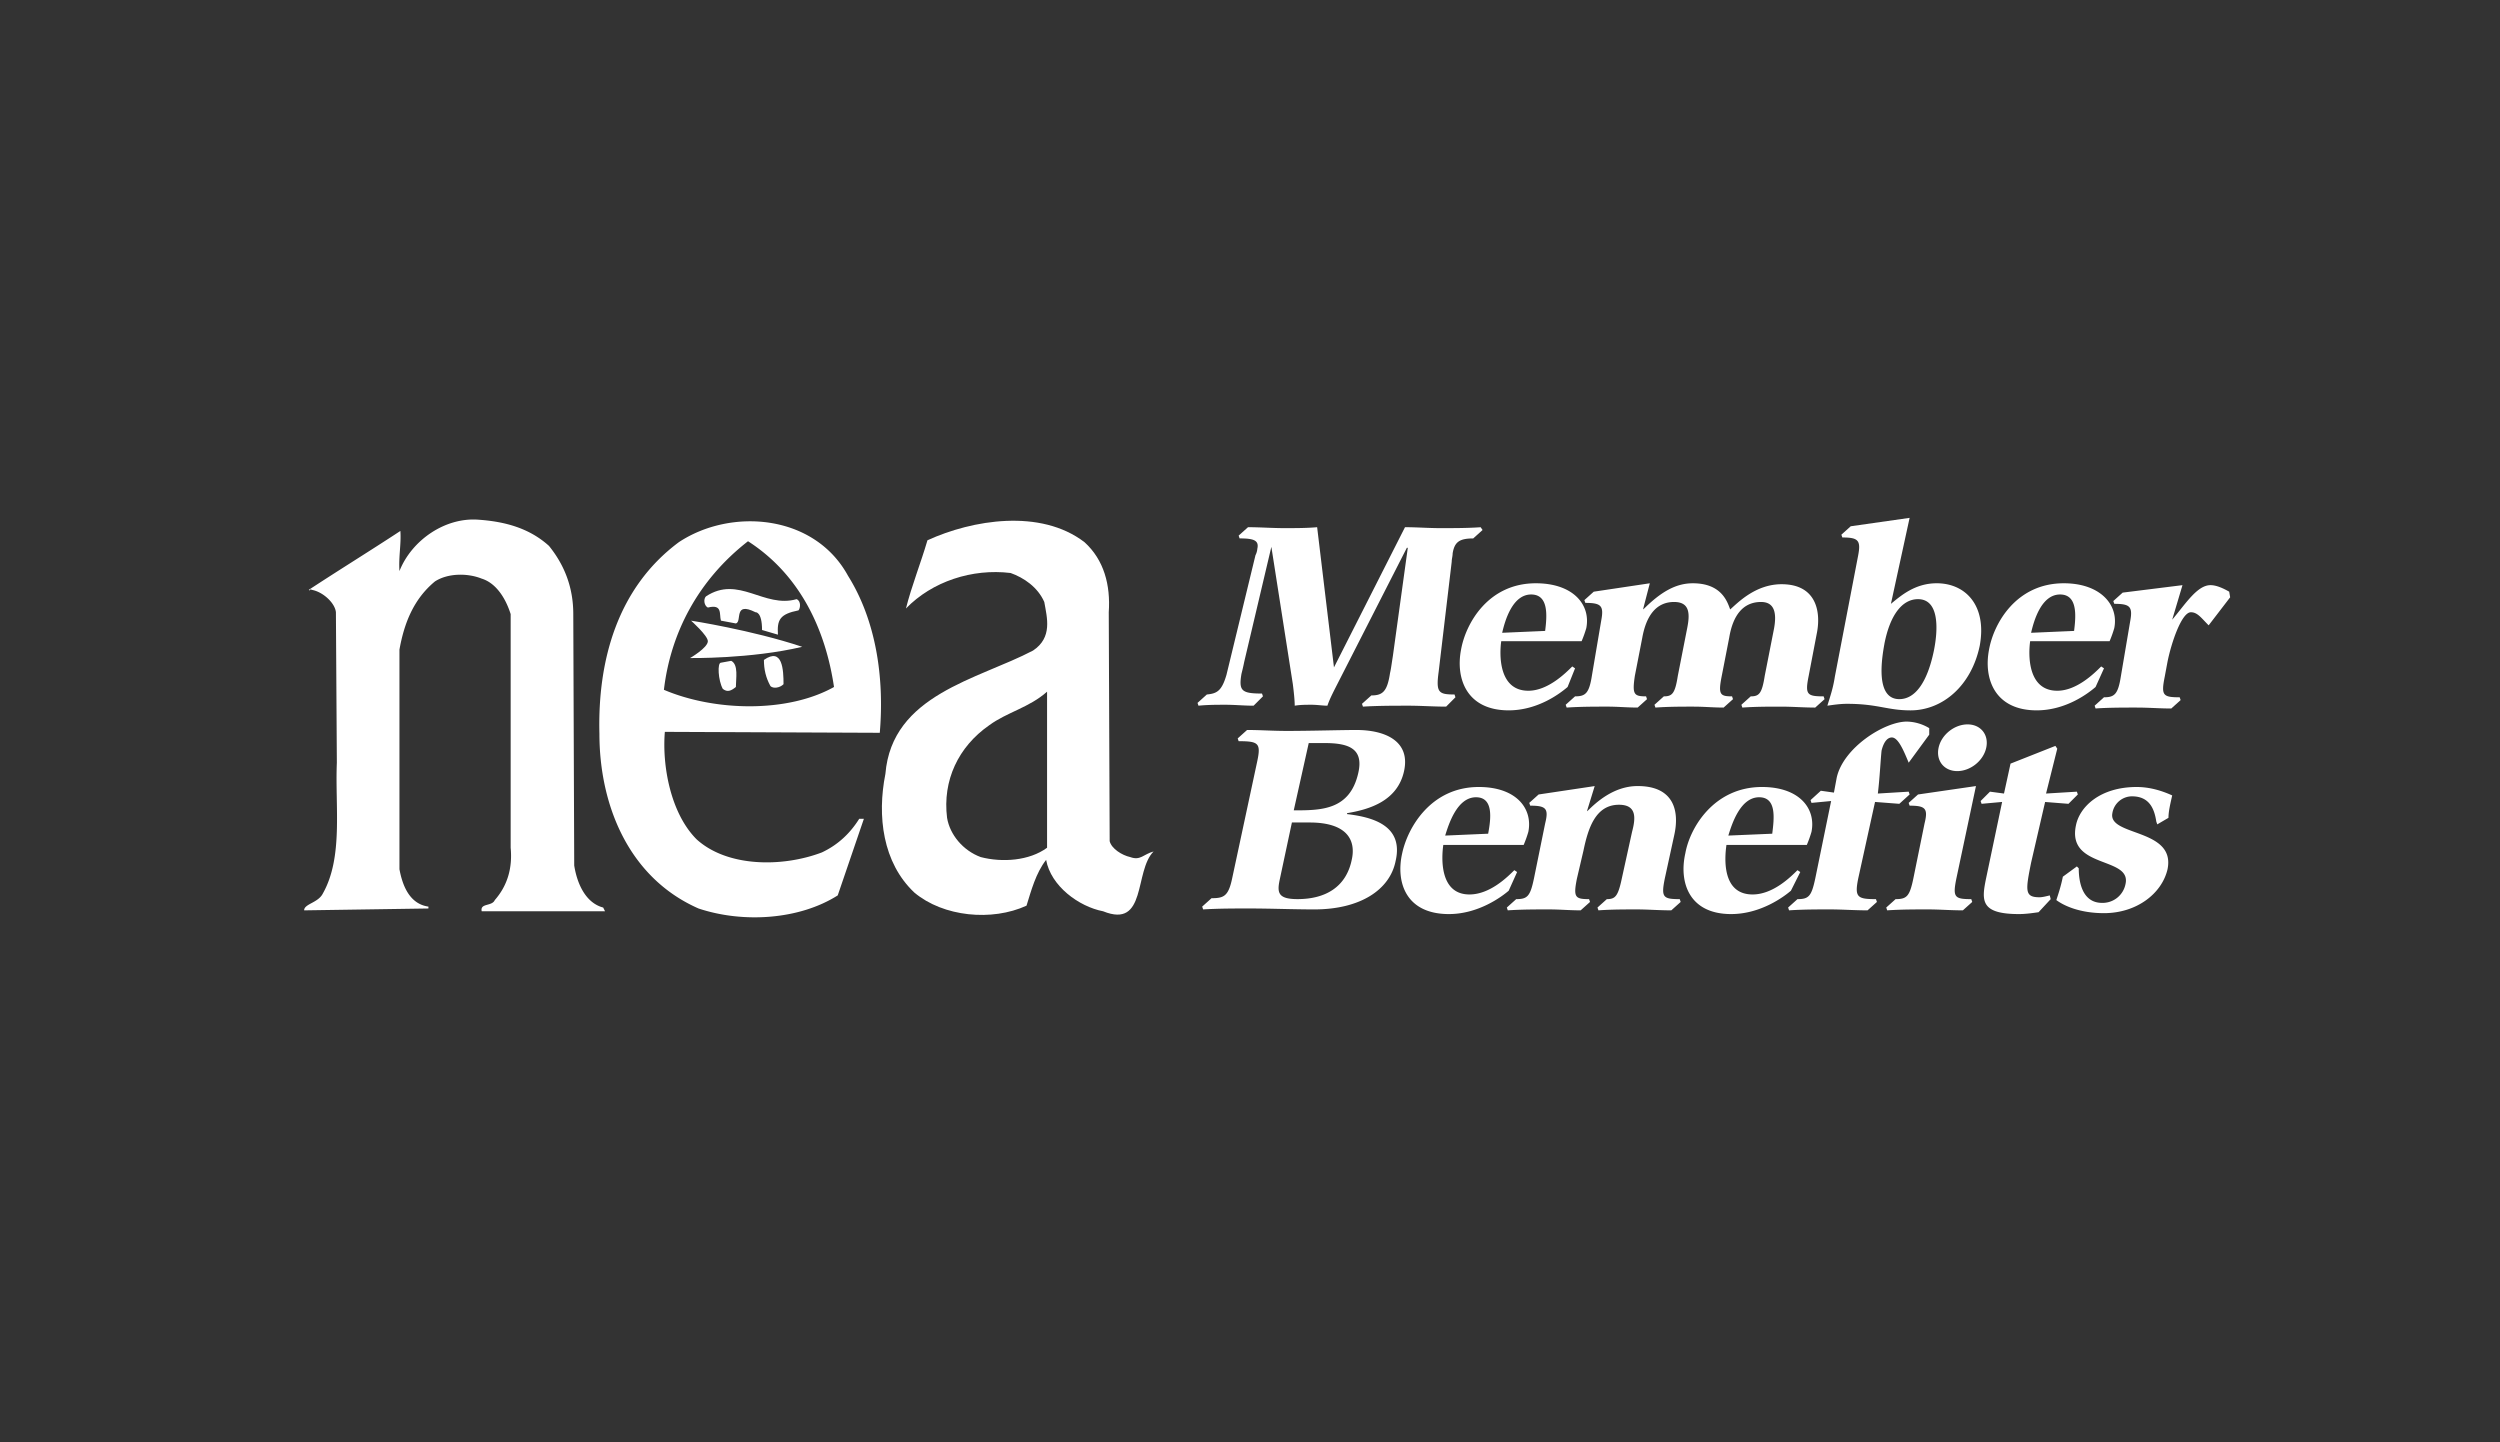
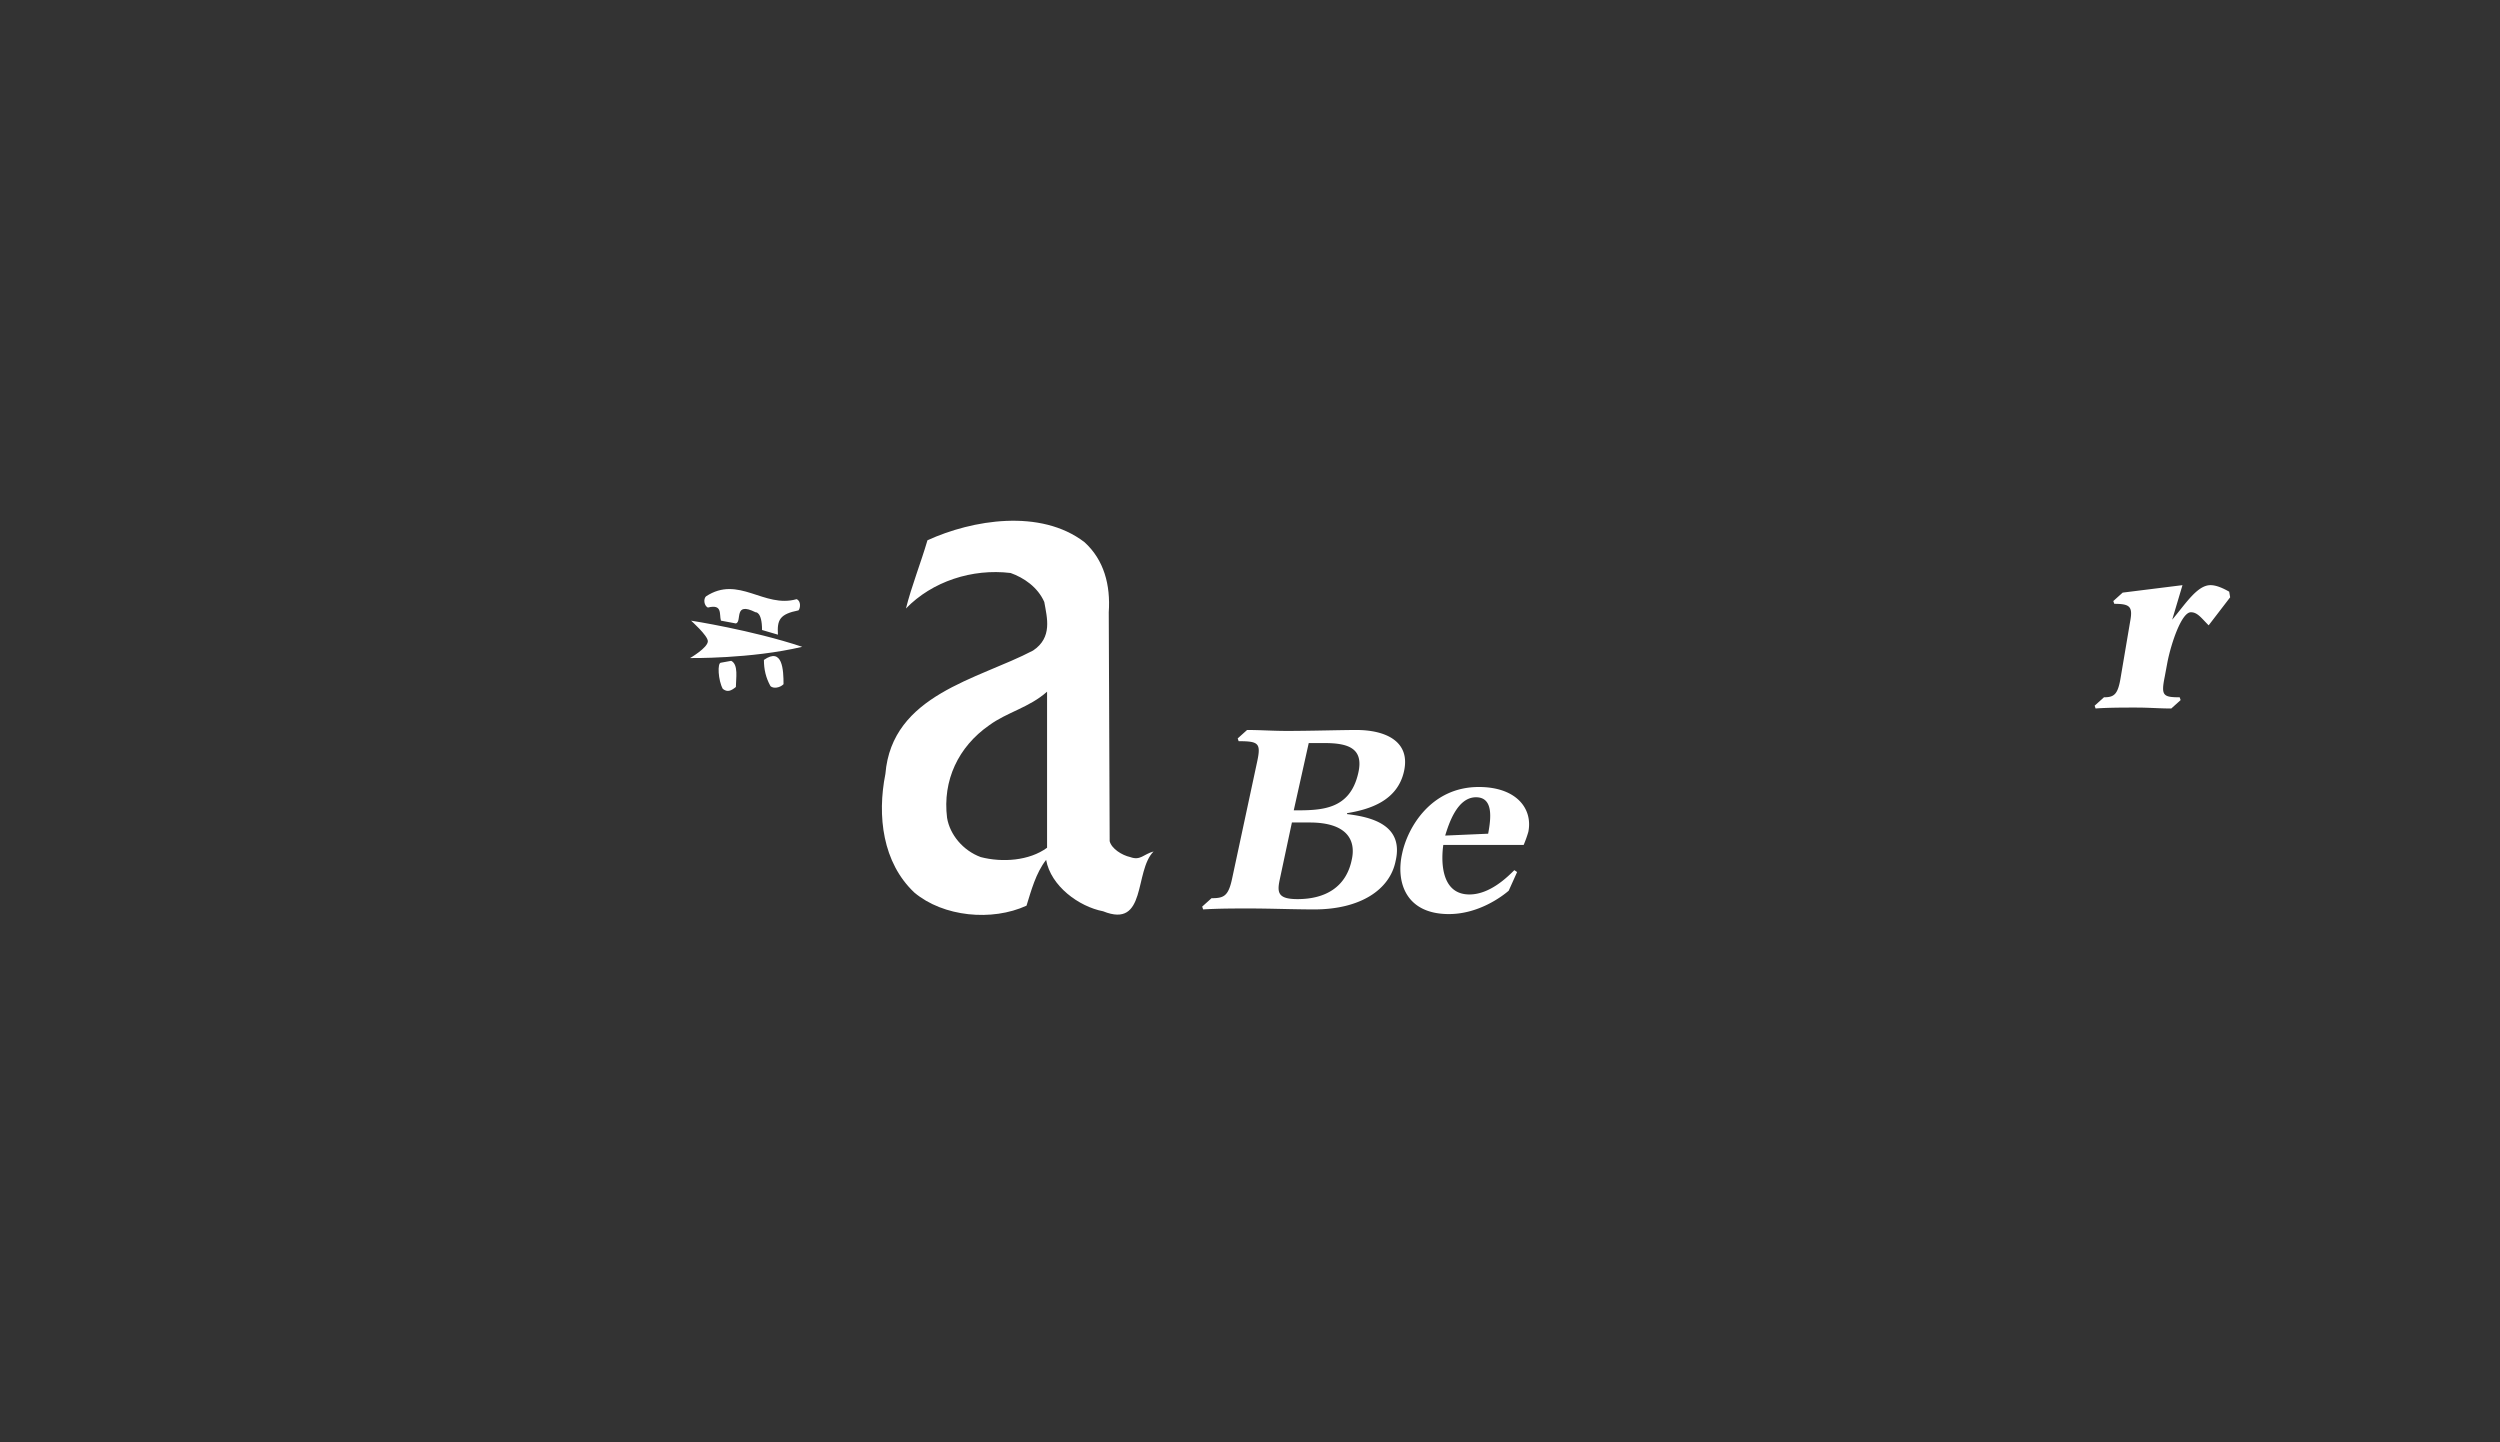
<svg xmlns="http://www.w3.org/2000/svg" id="Layer_1" viewBox="0 0 98.8 57">
  <rect x="0" y="0" width="98.8" height="57" fill="#333333" stroke="none" />
  <defs>
    <style>.cls-1{fill:#fff}</style>
  </defs>
-   <path class="cls-1" d="M48.47 26.67c-.184.628-.368.739-.775.776l-.369.332.037.111c.37-.037.739-.037 1.07-.037.37 0 .74.037 1.109.037l.37-.37-.038-.11c-.812 0-.923-.11-.812-.776.037-.147.074-.295.11-.48l1.072-4.542.849 5.429c.037.295.074.627.074.849.221-.037.443-.037.665-.037s.443.037.627.037c.074-.222.185-.443.296-.665l2.844-5.576h.037l-.591 4.284c-.037.221-.074.517-.111.664-.111.739-.296.887-.739.887l-.37.332.038.111c.59-.037 1.219-.037 1.81-.037.48 0 .997.037 1.477.037l.369-.37-.037-.11c-.628 0-.738-.074-.628-.887l.517-4.357c0-.111.037-.222.037-.333.074-.443.259-.59.813-.59l.369-.333-.074-.11c-.517.036-1.034.036-1.588.036-.48 0-.923-.037-1.403-.037l-2.807 5.54-.665-5.54c-.406.037-.886.037-1.292.037-.48 0-.96-.037-1.44-.037l-.37.332.037.111c.554 0 .775.074.702.406a.683.683 0 0 1-.074.259L48.47 26.67Z" />
-   <path class="cls-1" d="M59.366 25.008c.11-.48.406-1.514 1.145-1.514.701 0 .627.85.553 1.44l-1.698.074Zm2.88 1.404-.11-.074c-.259.258-.96.96-1.736.96-1.182 0-1.145-1.44-1.071-1.957h3.176a4.49 4.49 0 0 0 .185-.517c.184-.924-.517-1.773-1.995-1.773-1.883 0-2.77 1.588-2.954 2.622-.222 1.145.221 2.4 1.883 2.4 1.182 0 2.068-.701 2.327-.923l.295-.738Z" />
-   <path class="cls-1" d="M62.911 26.707c-.11.702-.259.813-.665.813l-.37.332.038.111c.554-.037 1.07-.037 1.625-.037.406 0 .775.037 1.182.037l.369-.332-.037-.111c-.48 0-.554-.074-.443-.813l.295-1.514c.148-.812.517-1.403 1.256-1.403.628 0 .628.48.517 1.034l-.37 1.883c-.11.702-.22.813-.553.813l-.37.332.037.111c.517-.037.997-.037 1.515-.037.406 0 .775.037 1.181.037l.37-.332-.037-.111c-.48 0-.554-.074-.406-.813l.295-1.514c.148-.886.554-1.403 1.256-1.403.517 0 .628.406.517 1.034l-.37 1.883c-.11.702-.221.813-.554.813l-.369.332.037.111c.517-.037 1.034-.037 1.514-.037s.924.037 1.367.037l.369-.332-.037-.111c-.665 0-.738-.074-.59-.813l.332-1.736c.147-.812-.037-1.883-1.404-1.883-1.034 0-1.736.739-2.031.997-.11-.295-.332-1.034-1.477-1.034-.665 0-1.256.332-1.958 1.034v-.037l.259-.997-2.216.332-.37.333.037.11c.628 0 .74.111.628.702l-.369 2.18ZM74.47 25.452c.222-1.145.702-1.773 1.33-1.773.813 0 .813 1.108.628 2.031-.259 1.256-.739 1.92-1.367 1.92-.664 0-.849-.775-.59-2.178m-1.958 1.292c-.074.48-.185.776-.295 1.145.258-.037.517-.074.775-.074 1.219 0 1.588.259 2.512.259 1.255 0 2.4-.96 2.733-2.549.295-1.588-.555-2.474-1.7-2.474-.849 0-1.403.48-1.809.813l.739-3.398-2.327.332-.37.333.038.11c.627 0 .738.111.627.702l-.923 4.801ZM80.269 25.008c.11-.48.406-1.514 1.145-1.514.701 0 .628.85.554 1.44l-1.7.074Zm2.88 1.404-.11-.074c-.259.258-.96.96-1.736.96-1.182 0-1.145-1.44-1.071-1.957h3.139a4.49 4.49 0 0 0 .185-.517c.184-.924-.554-1.773-1.995-1.773-1.883 0-2.77 1.588-2.954 2.622-.222 1.145.222 2.4 1.883 2.4 1.182 0 2.069-.701 2.327-.923l.333-.738Z" />
  <path class="cls-1" d="M83.814 26.744c-.11.702-.258.813-.665.813l-.369.332.037.11c.517-.036 1.071-.036 1.625-.036.48 0 .923.037 1.367.037l.369-.332-.037-.111c-.665 0-.739-.074-.591-.813l.11-.59c.148-.74.555-1.958.924-1.958.259 0 .406.221.702.517l.85-1.108-.038-.222c-.258-.147-.517-.258-.738-.258-.517 0-.96.702-1.515 1.366l.407-1.366-2.364.295-.37.333.038.11c.627 0 .738.111.627.702l-.369 2.18ZM51.056 32.505h.702c1.44 0 1.846.665 1.662 1.478-.222 1.07-1.034 1.55-2.142 1.55-.776 0-.813-.258-.702-.775l.48-2.253Zm.665-3.139h.628c.96 0 1.55.222 1.33 1.182-.333 1.477-1.478 1.477-2.55 1.477l.592-2.659Zm-3.028 5.355c-.148.702-.333.776-.813.776l-.37.332.038.111c.627-.037 1.181-.037 1.846-.037.813 0 1.736.037 2.549.037 1.81 0 2.99-.775 3.213-1.92.332-1.44-.998-1.736-1.92-1.847v-.037c.886-.147 1.993-.48 2.252-1.662s-.739-1.625-1.884-1.625c-.59 0-1.846.037-2.732.037-.591 0-1.035-.037-1.588-.037l-.37.333.037.11c.776 0 .887.074.739.776l-.997 4.653ZM57.113 33.023c.148-.48.48-1.515 1.219-1.515.701 0 .59.85.48 1.44l-1.7.074Zm2.843 1.44-.11-.074c-.259.258-.96.96-1.773.96-1.182 0-1.108-1.44-1.034-1.957h3.176a4.49 4.49 0 0 0 .185-.517c.184-.924-.48-1.773-1.958-1.773-1.883 0-2.807 1.588-3.028 2.622-.259 1.145.148 2.4 1.846 2.4 1.182 0 2.106-.701 2.364-.923l.332-.738Z" />
-   <path class="cls-1" d="M60.621 34.721c-.147.702-.258.813-.701.813l-.37.332.037.111c.554-.037 1.071-.037 1.625-.037.443 0 .813.037 1.256.037l.37-.332-.038-.111c-.554 0-.628-.074-.48-.813l.259-1.107c.184-.887.48-1.81 1.403-1.81.702 0 .665.517.517 1.07l-.406 1.848c-.148.701-.259.812-.591.812l-.37.332.038.111c.517-.037 1.034-.037 1.514-.037.443 0 .886.037 1.366.037l.37-.332-.037-.111c-.665 0-.739-.074-.591-.812l.37-1.7c.22-.96 0-1.957-1.441-1.957-.96 0-1.662.665-1.995.997v-.036l.296-.96-2.216.332-.37.332.038.11c.627 0 .738.112.59.703l-.443 2.179ZM68.303 33.023c.148-.48.48-1.515 1.219-1.515.701 0 .59.85.517 1.44l-1.736.074Zm2.844 1.44-.111-.074c-.259.258-.96.96-1.773.96-1.219 0-1.108-1.44-1.034-1.957h3.176a4.49 4.49 0 0 0 .185-.517c.185-.924-.48-1.773-1.957-1.773-1.884 0-2.844 1.588-3.029 2.622-.258 1.145.148 2.4 1.81 2.4 1.182 0 2.105-.701 2.363-.923l.37-.738Z" />
-   <path class="cls-1" d="M71.738 34.721c-.148.702-.259.813-.702.813l-.37.332.038.111c.554-.037 1.07-.037 1.625-.037.48 0 .96.037 1.477.037l.37-.332-.038-.111c-.738 0-.85-.074-.702-.813l.665-3.028.96.074.407-.37-.037-.11-1.219.074c.074-.591.11-1.367.148-1.7.11-.442.295-.516.406-.516.258 0 .48.554.665.997l.812-1.108v-.258a1.778 1.778 0 0 0-.886-.259c-.886 0-2.511 1.034-2.77 2.216l-.11.59-.518-.073-.406.37.037.11.776-.074-.628 3.066ZM77.351 30.474c.517 0 1.034-.406 1.145-.923s-.221-.923-.738-.923-1.035.406-1.145.923.221.923.738.923m-1.736 4.247c-.147.702-.258.813-.701.813l-.37.332.037.111c.554-.037 1.071-.037 1.625-.037.443 0 .887.037 1.367.037l.37-.332-.038-.111c-.665 0-.738-.074-.59-.813l.775-3.656-2.29.333-.37.332.038.11c.628 0 .738.112.59.703l-.443 2.178ZM81.044 35.534l-.037-.148c-.147.037-.295.074-.406.074-.59 0-.554-.258-.332-1.366l.554-2.4.923.073.37-.37-.038-.11-1.218.074.443-1.773-.074-.11-1.773.701-.258 1.182-.554-.074-.37.37.038.11.812-.074-.628 2.991c-.184.887-.258 1.44 1.293 1.44.258 0 .517-.036.775-.073l.48-.517ZM85.254 32.58l.444-.26c0-.258.074-.553.147-.885-.406-.185-.886-.333-1.403-.333-1.44 0-2.253.776-2.4 1.514-.37 1.736 2.215 1.219 1.957 2.327a.922.922 0 0 1-.923.739c-.813 0-.924-.887-.924-1.367l-.074-.074-.554.406c-.073.37-.184.702-.258.924.295.221.923.517 1.883.517 1.293 0 2.29-.776 2.512-1.736.332-1.625-2.364-1.293-2.18-2.216a.788.788 0 0 1 .776-.665c.702 0 .887.517.96.997l.038.111ZM29.562 21.39c2.068 1.329 3.065 3.508 3.398 5.76-1.847 1.035-4.727.96-6.722.111.259-2.216 1.33-4.32 3.324-5.872m5.207 7.571c.185-2.179-.147-4.432-1.255-6.204-1.33-2.438-4.617-2.696-6.685-1.33-2.437 1.81-3.213 4.69-3.14 7.571 0 2.807 1.146 5.687 3.916 6.906 1.772.591 3.988.443 5.502-.517l1.034-3.028h-.184c-.37.59-.85 1.034-1.477 1.33-1.552.59-3.73.59-4.95-.518-1.033-1.034-1.366-2.917-1.255-4.247l8.494.037ZM18.926 20.54c-1.33-.111-2.66.812-3.14 2.03-.036-.59.074-1.07.037-1.587-1.181.776-2.437 1.551-3.619 2.327.074.074.037-.074.111 0 .443.074.923.517.96.886l.037 5.946c-.074 1.736.259 3.73-.554 5.17-.185.37-.739.407-.739.665l4.912-.074v-.074c-.775-.11-1.034-.886-1.145-1.477v-8.679c.185-1.034.554-1.994 1.404-2.696.517-.332 1.292-.332 1.846-.11.591.184.96.812 1.145 1.403v9.232c.074.776-.11 1.478-.627 2.069-.111.258-.591.11-.517.443h4.874l-.073-.148c-.702-.185-1.035-.96-1.145-1.662l-.037-9.934c0-1.034-.333-1.92-.96-2.696-.776-.702-1.736-.96-2.77-1.034" />
  <path class="cls-1" d="M28.491 26.19c-.148 0-.11.702.074 1.034.185.148.332.074.517-.074 0-.332.11-.886-.185-1.034l-.406.074ZM29.082 24.64c.258-.075-.11-.887.776-.444 0 0 .258-.037.258.702l.628.184c-.037-.59.074-.812.812-.96.074-.074.111-.37-.074-.443-1.292.37-2.29-.96-3.582-.11-.11.11-.074.368.074.442.59-.147.443.259.517.517l.59.111ZM27.31 24.528s.664.591.664.813c0 .258-.702.665-.702.665s2.4.037 4.432-.444c-1.994-.664-4.395-1.034-4.395-1.034M30.19 26.08c0 .369.074.701.258 1.034.111.11.37.073.517-.074 0-.554-.036-1.478-.775-.96M41.38 33.503c-.702.517-1.773.59-2.622.369-.702-.259-1.219-.886-1.33-1.551-.184-1.477.444-2.807 1.662-3.656.702-.517 1.588-.702 2.29-1.33v6.168Zm3.287.369c-.332-.074-.739-.333-.813-.628l-.036-9.048c.074-1.071-.185-2.068-.96-2.77-1.736-1.33-4.432-.886-6.205-.074-.259.887-.628 1.81-.85 2.696 1.035-1.07 2.623-1.588 4.137-1.403.517.184 1.07.554 1.33 1.145.11.627.332 1.403-.444 1.92-2.179 1.145-5.577 1.736-5.835 4.875-.332 1.662-.11 3.508 1.145 4.69 1.145.96 3.065 1.145 4.432.517.184-.59.369-1.292.775-1.81.185 1.035 1.293 1.847 2.253 2.032 1.736.702 1.219-1.588 1.994-2.364-.406.111-.517.37-.923.222" />
</svg>